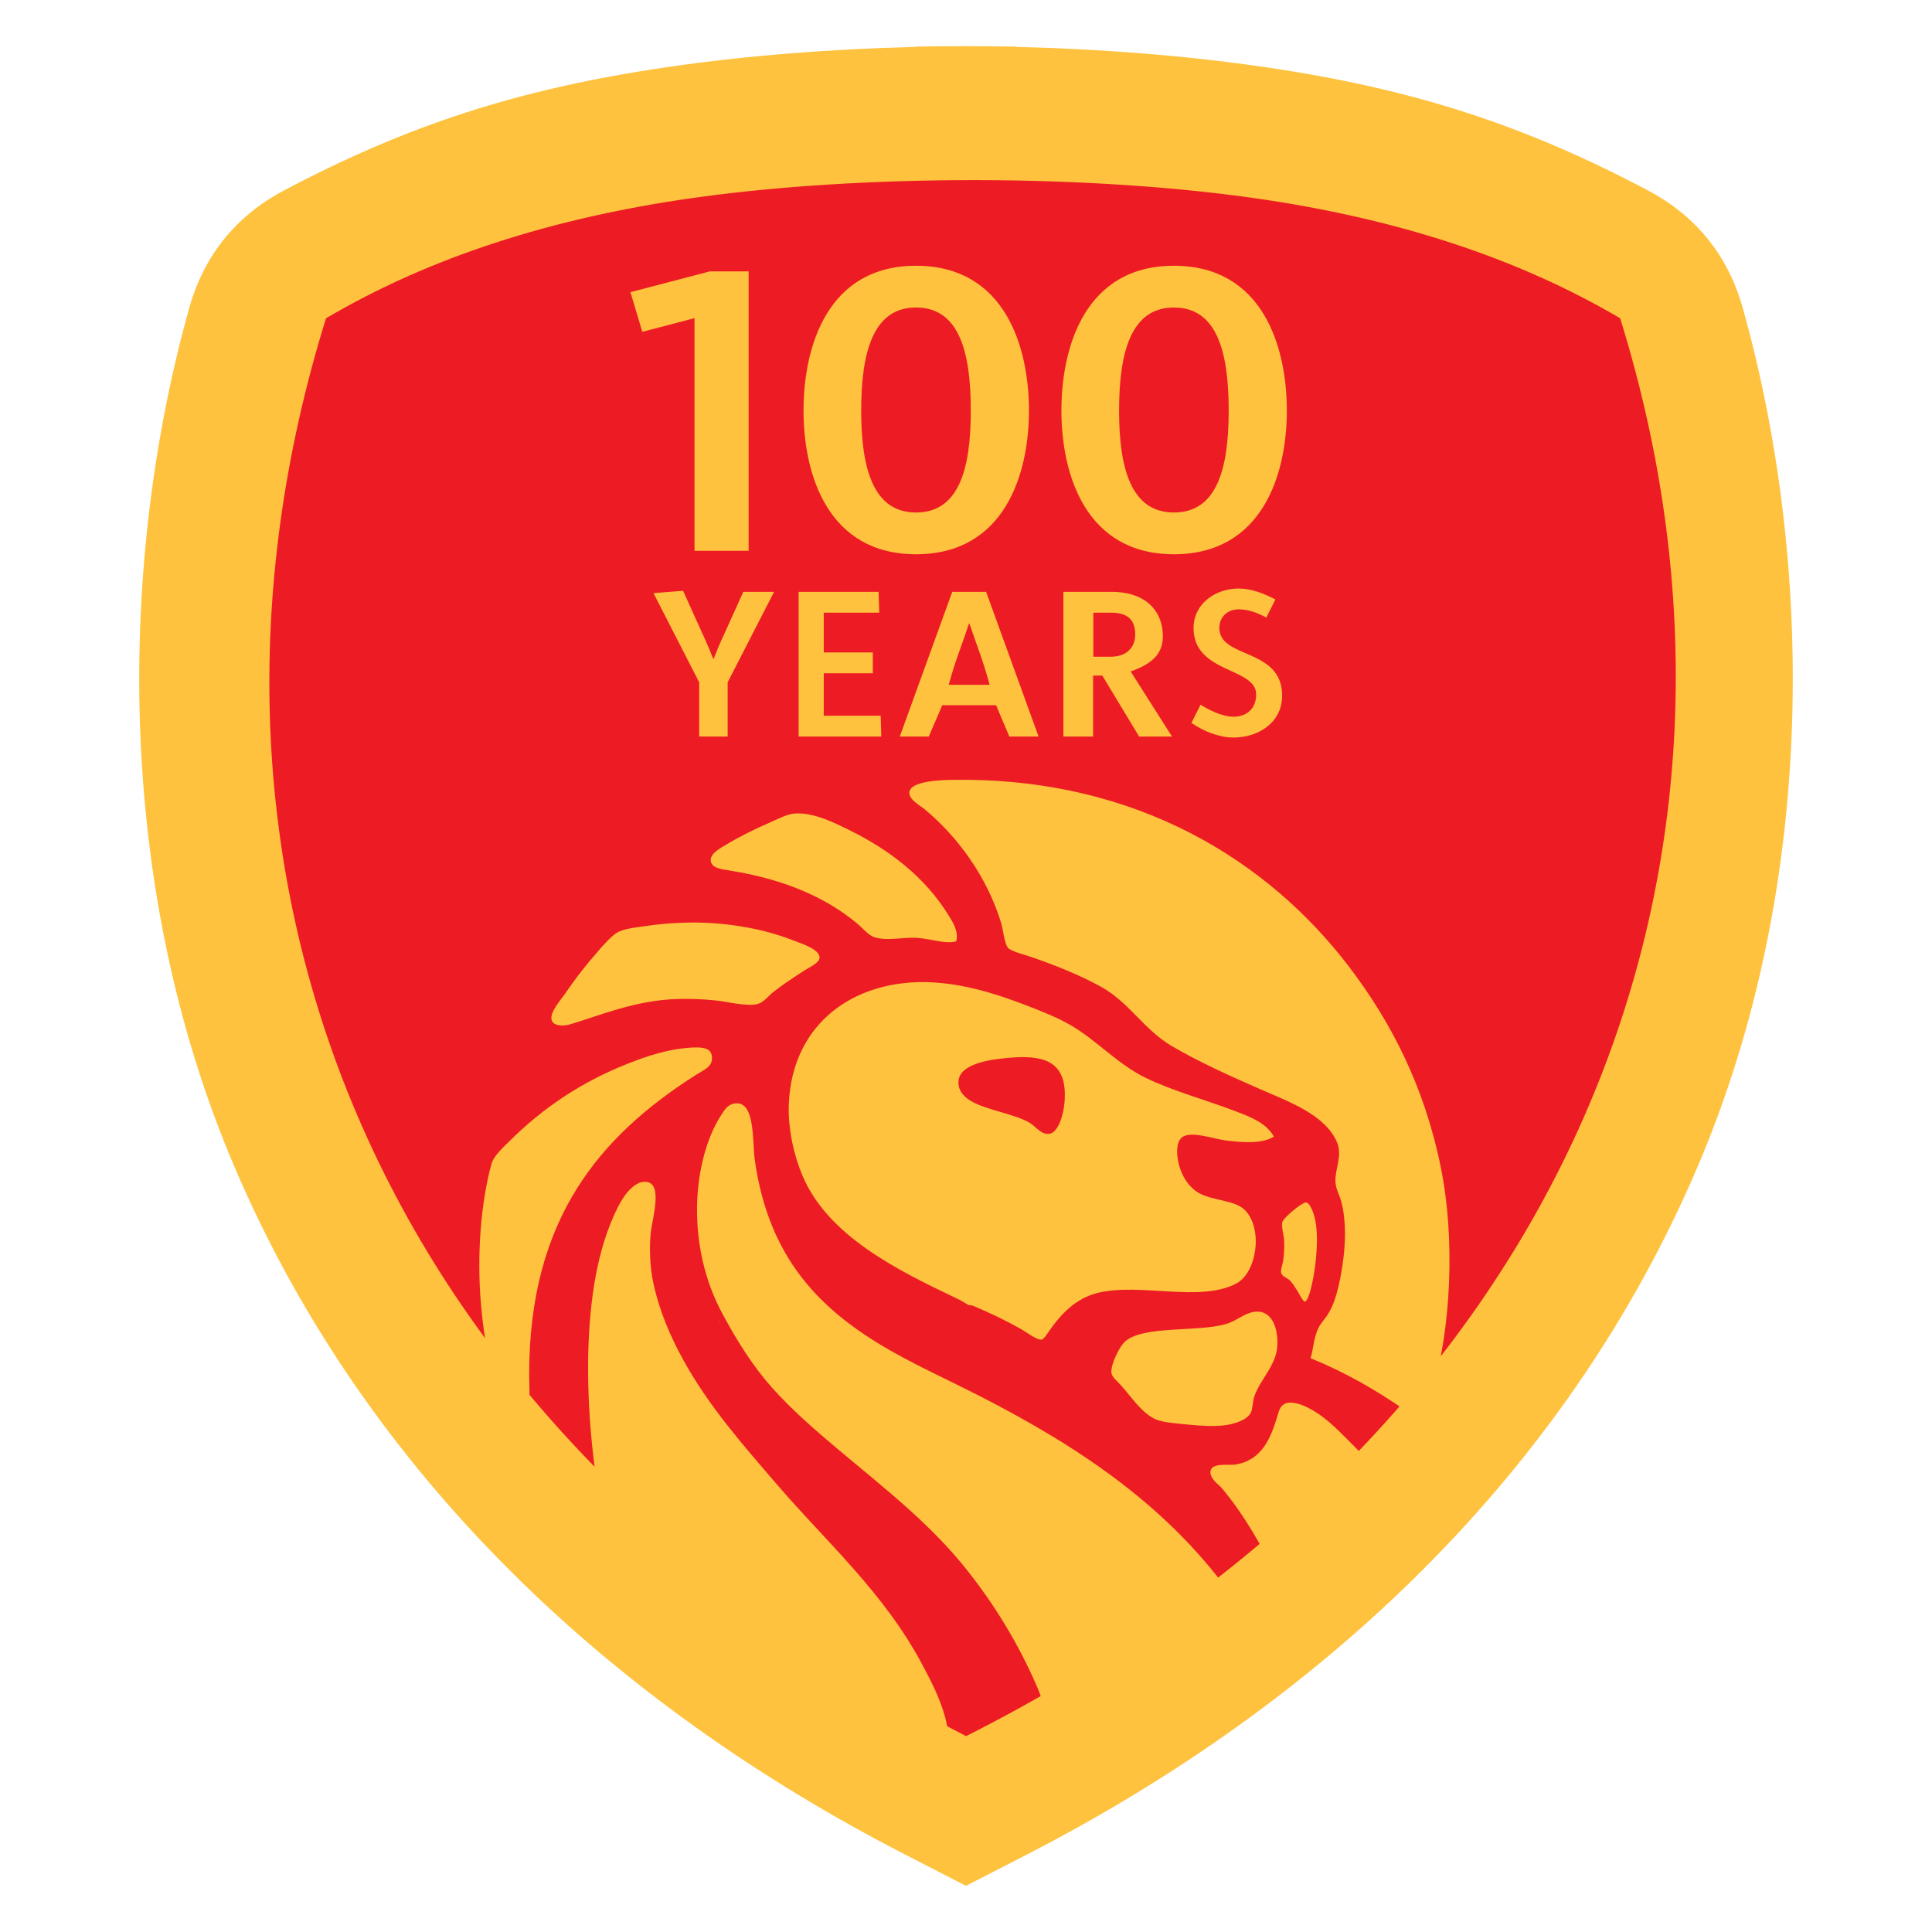
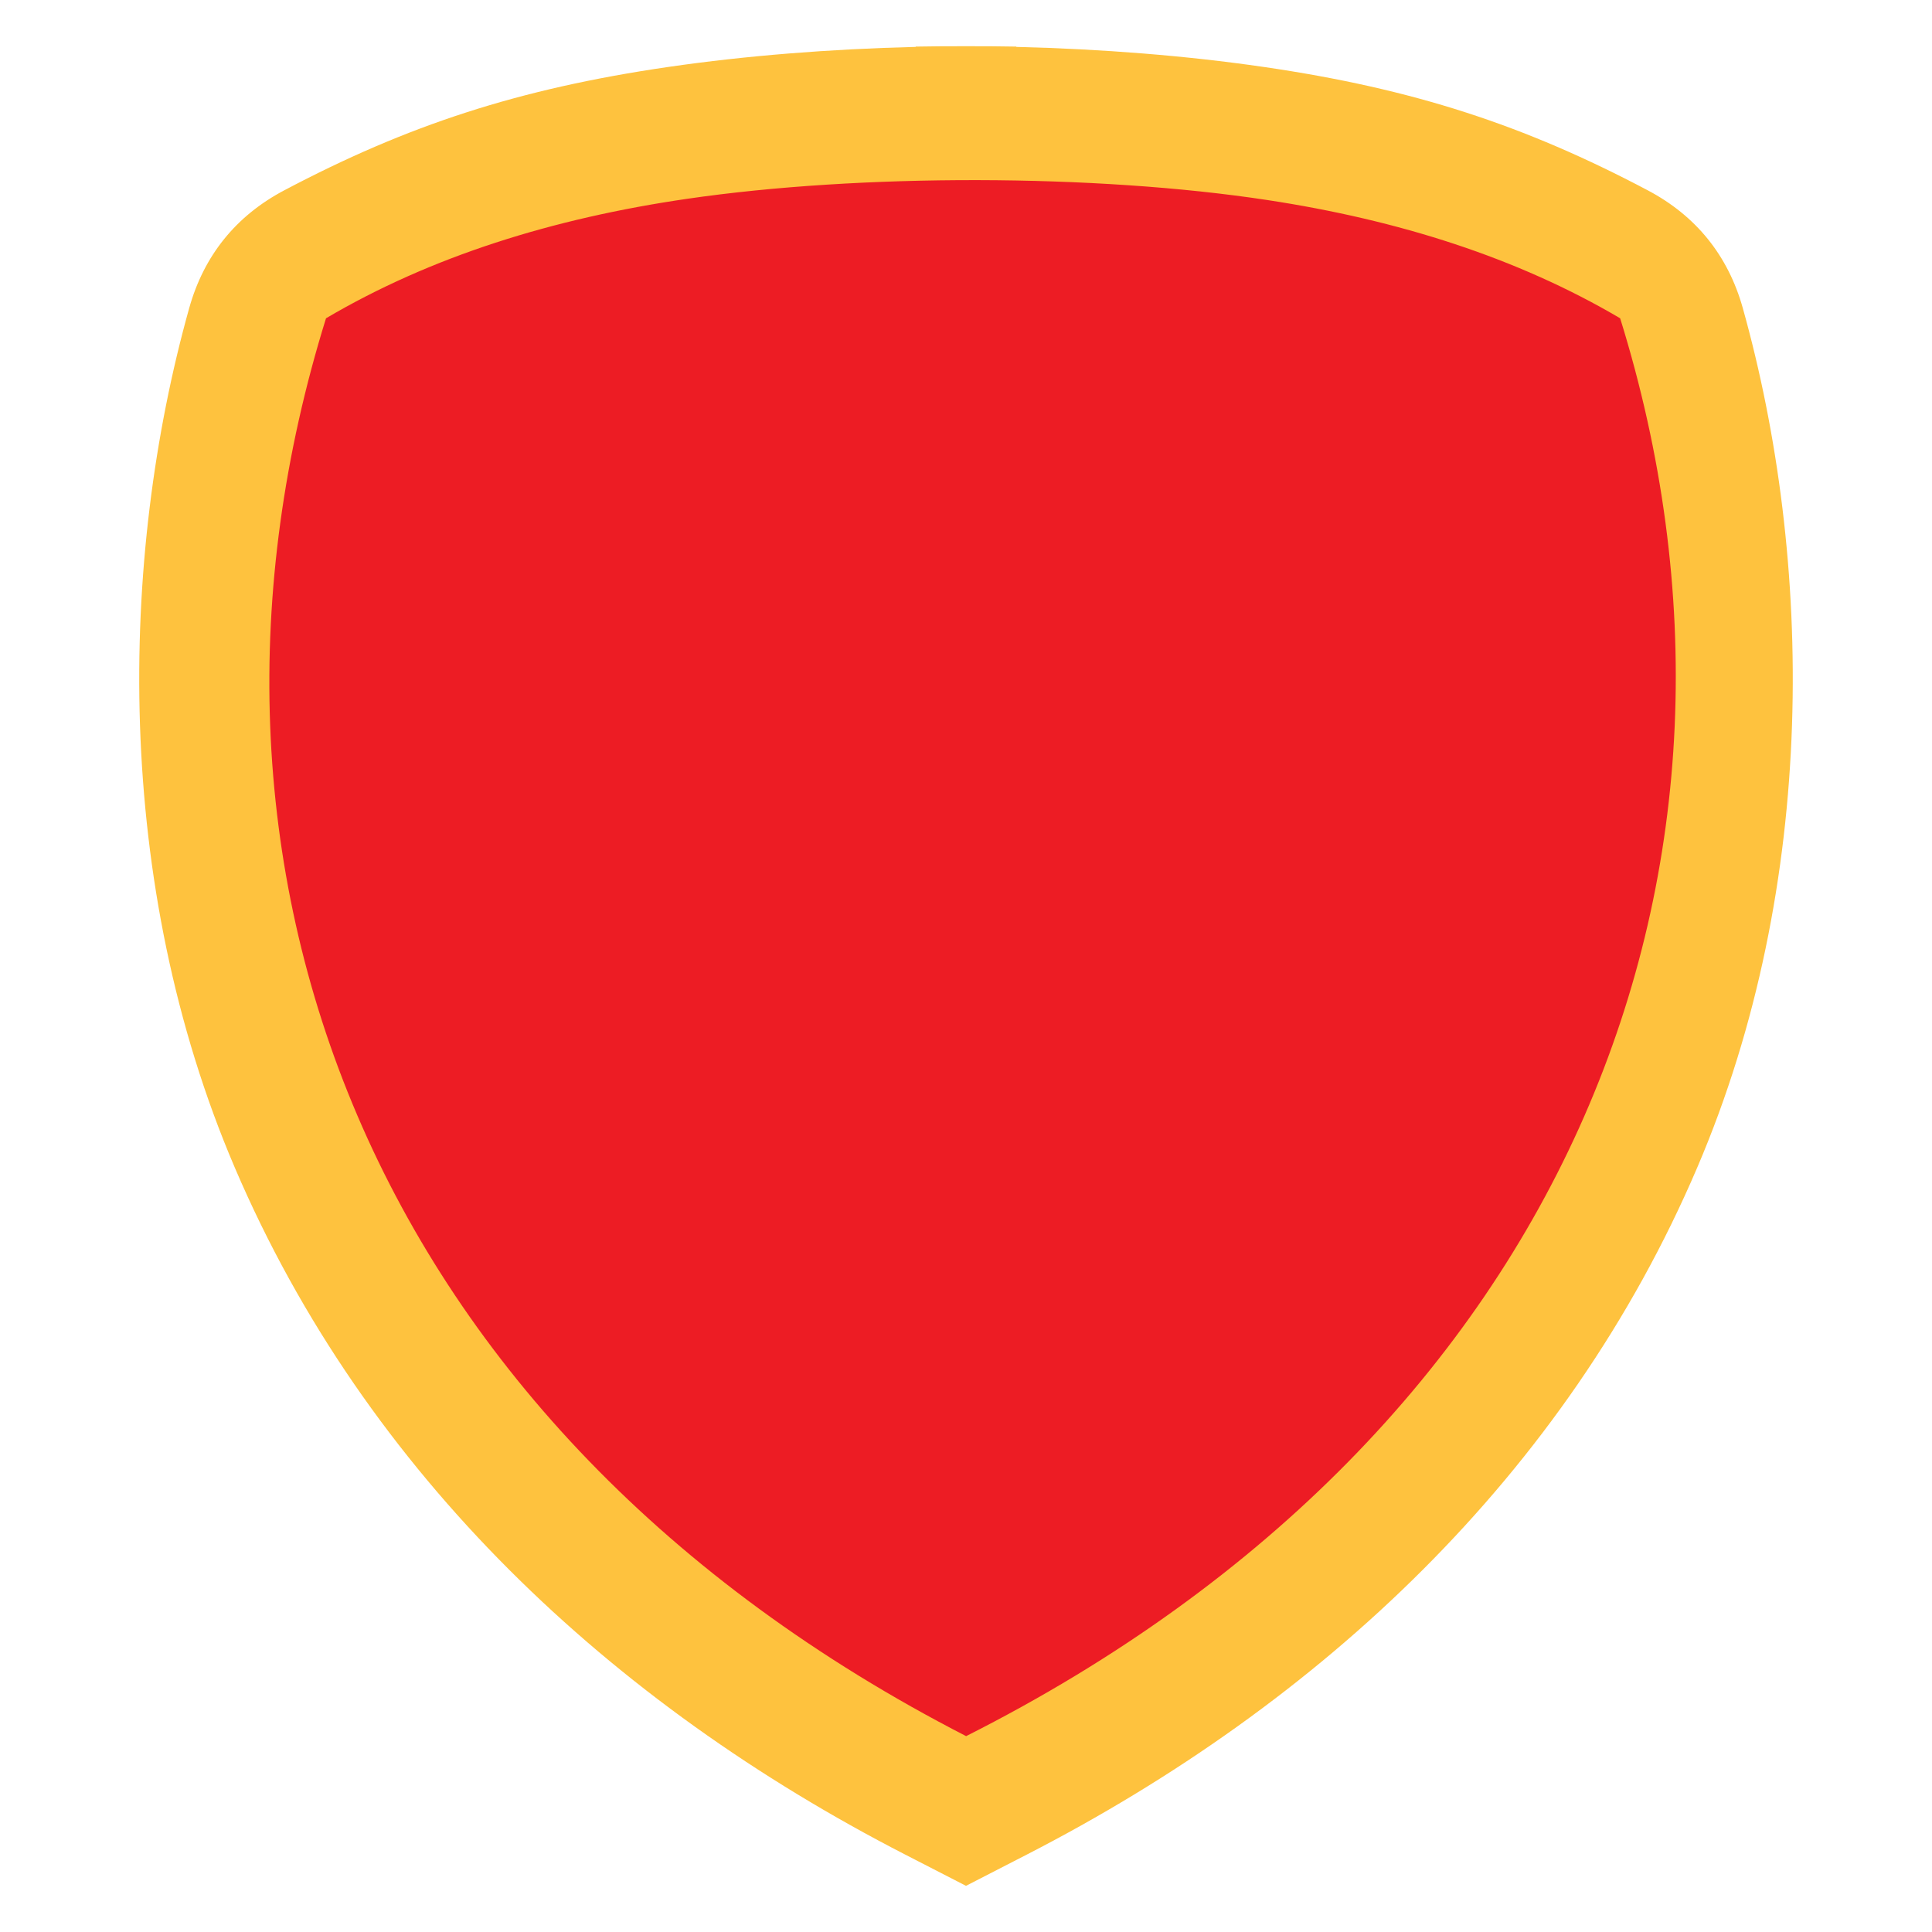
<svg xmlns="http://www.w3.org/2000/svg" xml:space="preserve" width="6in" height="6in" version="1.1" style="shape-rendering:geometricPrecision; text-rendering:geometricPrecision; image-rendering:optimizeQuality; fill-rule:evenodd; clip-rule:evenodd" viewBox="0 0 6000 6000">
  <defs>
    <style type="text/css">
   
    .fil0 {fill:none}
    .fil1 {fill:#ED1C24}
    .fil2 {fill:#FEC23E}
   
  </style>
  </defs>
  <g id="Capa_x0020_1">
    <g id="_2389267153088">
      <rect class="fil0" x="-0" y="-0" width="6000" height="6000" />
      <path class="fil1" d="M2087.78 244.12c237.12,-34.52 495.5,-55.03 757.98,-61.39l0 -0.96c51.27,-0.92 102.64,-1.3 153.98,-1.15l0.53 0c51.34,-0.16 102.71,0.22 153.98,1.15l0 0.96c262.48,6.36 520.85,26.88 757.98,61.39 459.93,66.94 800.93,179.1 1177.94,378.44 147.64,78.06 245.85,199.81 290.89,360.63 215.24,768.61 233.71,1762.1 -139.87,2635.21 -402.65,941.04 -1154.15,1642.35 -2054.89,2105.38l-32.06 16.48 0 0.07 -7.49 3.78 -145.39 74.74 -1.35 0.56 -1.36 -0.56 -145.39 -74.74 -7.5 -3.78 0 -0.07 -32.06 -16.48c-900.74,-463.03 -1652.24,-1164.34 -2054.88,-2105.38 -373.58,-873.11 -355.11,-1866.6 -139.87,-2635.21 45.04,-160.82 143.25,-282.57 290.89,-360.63 377.02,-199.34 718.02,-311.5 1177.94,-378.44z" />
-       <path class="fil2" d="M3966.87 4398.27c-20.91,70.29 -49.26,137.02 -130.33,150.04 -19.87,3.2 -74.63,-6.81 -77.3,21.22 -2.25,23.5 27.05,42.2 34.86,51.54 69.9,83.44 117.46,169.86 169.75,269.78 14.94,28.52 32.31,101.99 71.24,104.57 32.82,2.19 67.91,-47.07 87.9,-69.72 55.23,-62.55 91.86,-113.21 137.93,-178.85 15.38,-21.92 52.98,-75.52 53.04,-106.09 0.06,-28.58 -32.93,-63.61 -50.02,-84.88 -21.68,-26.98 -46.82,-52.89 -65.18,-71.23 -48.91,-48.93 -90.37,-93.46 -151.56,-119.74 -13.35,-5.74 -31.37,-9.53 -40.92,-9.09 -29.7,1.39 -33.81,23.61 -39.42,42.44zm-1641.87 -2687.7l0 -867.65 -120.95 0 -246.2 64.43 36.96 123.21 162.06 -42.47 0 722.48 168.13 0zm689.91 -435.33c0,181.52 -37,316.37 -170.2,316.37 -133.2,0 -170.2,-137.44 -170.2,-316.37 0,-181.52 37,-320.26 170.2,-320.26 133.2,0 170.2,136.14 170.2,320.26zm180.56 0c0,-199.68 -75.48,-449.92 -350.76,-449.92 -273.8,0 -349.28,248.94 -349.28,449.92 0,198.38 75.48,446.03 349.28,446.03 275.28,0 350.76,-248.95 350.76,-446.03zm-791.48 562.82l-95.63 0 -60.14 133.13c0,0 -13.04,26.24 -31.88,74.88l-1.45 0c-18.84,-48.64 -31.88,-74.88 -31.88,-74.88l-61.58 -136.33 -92.02 7.04 142 277.13 0 168.33 88.39 0 0 -168.33 144.18 -280.97zm332.93 449.3l-1.82 -64.64 -176.84 0 0 -131.85 152.33 0 0 -64.64 -152.33 0 0 -123.53 172.36 0 -2.11 -64.64 -248.33 0 0 449.3 256.75 0zm336.38 -160.71l-126.85 0c19.77,-74.17 39.06,-117.54 62.7,-190.19l1.45 0c24.6,72.54 42.95,116.09 62.7,190.19zm152.07 160.71l-162.89 -449.3 -105.23 0 -162.89 449.3 90.09 0 41.8 -97.25 167.21 0 41.08 97.25 90.81 0zm300.14 -316.83c0,36.25 -22.69,69 -76.39,69l-53.7 0 0 -136.83 55.97 0c57.48,0 74.12,29.24 74.12,67.83zm114.21 316.83l-128.29 -202c56.72,-20.48 99.84,-48.25 99.84,-108.42 0,-89.61 -64.59,-138.89 -157.61,-138.89l-151.27 0 0 449.3 92.28 0 0 -189.2 28.72 0 114.23 189.2 102.11 0zm342.05 -126.82c0,-149.77 -195.06,-113.29 -195.06,-210.57 0,-30.08 21.12,-57.61 60.8,-57.61 28.16,0 58.89,10.88 85.13,25.6l28.16 -56.32c-34.56,-17.92 -73.6,-33.92 -113.93,-33.92 -71.69,0 -140.17,46.72 -140.17,122.89 0,141.45 194.41,120.97 194.41,206.09 0,41.6 -26.88,69.13 -70.4,69.13 -34.56,0 -73.61,-19.84 -102.41,-37.12l-28.16 56.32c36.48,25.6 85.76,45.44 130.57,45.44 76.8,0 151.05,-46.08 151.05,-129.93zm-165.97 -885.3c0,181.52 -37,316.37 -170.2,316.37 -133.2,0 -170.2,-137.44 -170.2,-316.37 0,-181.52 37,-320.26 170.2,-320.26 133.2,0 170.2,136.14 170.2,320.26zm180.56 0c0,-199.68 -75.48,-449.92 -350.76,-449.92 -273.8,0 -349.28,248.94 -349.28,449.92 0,198.38 75.48,446.03 349.28,446.03 275.28,0 350.76,-248.95 350.76,-446.03zm-1763.39 2827.47c1.76,5.99 1.76,-5.98 0,0zm1574.77 9.1c-87.87,25.6 -254.66,4.36 -312.22,53.06 -20.13,17.01 -46.38,73.75 -43.96,98.52 1.31,13.41 19.63,27.41 30.31,39.4 32.46,36.48 63.69,84.88 106.09,104.57 22.06,10.25 65.35,13.17 100.04,16.67 38.79,3.93 77.8,5.99 109.12,3.03 32.64,-3.08 76.45,-16.36 87.92,-40.93 5.24,-11.26 4.81,-33.2 10.61,-50 18.38,-53.33 68.12,-95.41 71.24,-157.63 2.91,-57.8 -19.2,-111.62 -71.24,-104.57 -30.96,4.17 -56.35,28.69 -87.9,37.88zm174.3 -315.26c-2.74,16.76 5.17,37.57 6.07,57.59 0.88,20.36 -0.39,42.9 -3.04,60.62 -1.82,12.19 -9.13,29.5 -6.07,39.41 3.19,10.25 19.69,14.81 27.28,22.72 6.78,7.06 14.95,19.43 22.74,31.83 5.91,9.41 17.36,33.14 22.74,33.35 9.73,0.37 18.7,-36.67 22.73,-54.56 12.73,-56.49 22.07,-146.65 9.1,-203.1 -4.43,-19.25 -16.46,-51.27 -28.8,-50.02 -13.16,1.33 -70.54,48.34 -72.76,62.15zm-2000.67 -121.26c-41.65,21.06 -67.78,81.24 -86.39,127.32 -101.9,252.19 -75.82,669.33 -15.16,947.28 24.5,112.27 57.34,231.95 122.76,306.17 46.41,52.62 123.16,105.33 183.4,142.47 169.13,104.27 355.44,188.44 595.65,221.28 34.55,4.72 117.62,22.4 145.5,3.04 35.2,-24.47 2.26,-111.39 -9.1,-140.96 -16.48,-42.93 -35.6,-78.07 -54.56,-113.68 -118.5,-222.41 -295.71,-377.84 -451.66,-559.28 -110.25,-128.26 -210.68,-242.38 -289.49,-384.98 -40.24,-72.79 -75,-152.72 -93.97,-242.51 -9.09,-43 -12.45,-101.84 -7.59,-151.56 4.48,-45.8 43.69,-168.21 -24.24,-159.15 -6.35,0.87 -9,1.44 -15.16,4.55zm259.18 -213.7c-50.94,77.67 -78.04,194.75 -75.78,309.19 2.39,121.16 33.13,224.08 78.81,309.19 46.68,86.98 96.92,166.09 156.11,231.9 61.12,67.93 129.22,127.15 201.57,187.94 147.1,123.57 288.22,232.58 401.65,375.88 87.14,110.07 159.24,227.69 218.25,363.75 19.01,43.84 31.93,101.15 60.62,134.89 28.86,33.93 81.38,16.66 125.8,4.54 144,-39.25 267.52,-96.32 380.44,-169.75 32.4,-21.07 113.78,-58.79 118.22,-103.06 2.78,-27.68 -14.66,-55.86 -27.29,-74.28 -15.29,-22.31 -29.61,-42.32 -42.42,-60.62 -200.05,-285.78 -474.71,-472.49 -795.72,-636.57 -94.06,-48.07 -185.59,-89.29 -271.29,-137.92 -224.74,-127.49 -382.93,-289.81 -425.9,-597.16 -7.46,-53.33 3.36,-190.9 -68.21,-171.26 -16.31,4.46 -25,18.26 -34.89,33.35zm-292.53 -157.63c-144.06,57.07 -263.4,138.15 -365.27,239.47 -19.65,19.54 -49.83,47.04 -56.07,69.72 -33.56,121.96 -45.87,282.94 -33.35,433.47 9.57,114.89 29.69,211.63 57.6,306.17 7.62,25.81 17.76,77.44 42.43,80.33 20.18,2.35 28.89,-10.94 34.86,-19.7 21.86,-32.13 15.15,-101.37 15.15,-145.51 -0.02,-485.09 221.32,-740.39 516.83,-929.09 26.95,-17.22 56.94,-26.67 50.02,-62.14 -5.01,-25.63 -38.86,-25.13 -71.24,-22.74 -68.76,5.08 -133.18,27.12 -190.97,50.02zm1893.04 148.54c-93.45,-36 -199.97,-64.41 -284.94,-106.09 -85.37,-41.9 -149.7,-115.14 -230.39,-162.18 -39.72,-23.15 -86.26,-41.92 -134.89,-60.62 -125.81,-48.39 -281.87,-97.61 -441.06,-60.62 -170.48,39.6 -292.29,168.35 -300.1,366.79 -2.96,75.12 16.01,158.91 42.43,221.29 79.8,188.47 296.57,294.61 483.5,383.45 11.72,5.57 23.32,13.55 31.83,18.19 3.44,1.87 8.17,-0.14 12.12,1.52 54.04,22.54 104.24,46.7 153.08,74.28 13.11,7.4 47.74,33.92 62.14,31.83 6.85,-0.98 17.81,-18.7 22.74,-25.76 36.29,-52.14 82.2,-102.77 153.07,-119.74 132.58,-31.74 315.72,30.82 428.93,-28.8 62.11,-32.7 83.97,-165.09 28.79,-225.82 -30.82,-33.93 -100.74,-30.53 -143.99,-54.57 -34.78,-19.32 -59.83,-61.03 -66.69,-106.09 -3.11,-20.48 -3.91,-50.68 10.62,-65.18 25.59,-25.54 99.35,2.7 139.44,7.59 53.04,6.47 111.98,10.72 148.53,-12.12 -23.44,-42 -71.69,-60.6 -115.17,-77.33zm-1829.38 -577.47c-31.48,4.63 -65,7.47 -89.42,18.19 -19.18,8.4 -46.92,40.18 -62.15,57.6 -39.89,45.58 -71.51,85.67 -106.09,136.4 -12.72,18.65 -47.31,56.19 -40.92,80.33 5.09,19.28 36.92,19.91 57.59,13.64 95.09,-28.82 189.64,-68.55 306.17,-77.3 45.95,-3.44 100.78,-1.57 145.5,3.04 34.57,3.55 100.05,20.24 131.87,10.61 18.06,-5.48 31.76,-24.32 46.98,-36.38 31.94,-25.32 62.83,-45.15 98.51,-68.21 14.56,-9.41 44.66,-22.98 45.47,-37.89 1.52,-27.71 -58.26,-45.18 -81.85,-54.57 -96.88,-38.56 -226.3,-60.52 -351.64,-54.56 -34.44,1.66 -66.17,4.13 -100.02,9.1zm933.64 -33.35c-72.34,-116.37 -179.28,-200.03 -304.65,-262.2 -46.84,-23.23 -113.11,-56.9 -171.26,-53.06 -26.76,1.77 -55.98,18.19 -80.33,28.8 -44.21,19.26 -88.74,41.02 -131.86,66.69 -20.07,11.96 -51.32,28.61 -50.02,50.02 1.49,24.51 33.59,27.44 60.62,31.83 165.05,26.72 295.47,81.24 397.1,166.72 14.24,11.98 32.23,35.07 53.04,40.92 40.89,11.5 89.87,-2.16 133.38,1.52 45.47,3.84 83.59,19.38 118.22,10.61 8.24,-30.64 -10.03,-58.96 -24.24,-81.83zm1417.13 1536.87c11.58,7.96 29.59,24.62 42.43,22.74 19.93,-2.92 34.75,-50.95 40.92,-71.24 61.14,-200.97 73.78,-483.3 28.79,-704.77 -51.41,-253.14 -155.8,-453.48 -284.94,-622.93 -248.75,-326.39 -657.41,-588.11 -1227.67,-580.49 -38.4,0.52 -136.18,2.98 -137.93,39.41 -1.07,22.31 33.48,40.4 46.98,51.54 103.77,85.54 194.83,211.38 237.96,353.15 7.22,23.72 9.59,62.39 21.22,77.3 8.65,11.07 49.01,20.61 72.76,28.8 77.69,26.79 149.11,55.86 213.7,90.93 90.17,48.97 134.27,133.37 221.28,184.91 80.52,47.69 180.14,92.74 272.82,133.38 89.57,39.28 203.54,79.23 240.98,165.2 18.14,41.6 -5.28,82.13 -4.54,121.25 0.45,24.11 12.51,42.33 18.18,63.66 15.76,59.34 13.53,130.74 4.56,192.48 -8.83,60.67 -22.1,124.13 -50.02,163.7 -10.05,14.23 -21.8,26.15 -28.79,43.95 -12.97,33.08 -11.41,55.27 -21.22,86.4 107.97,43.85 201.97,98.38 292.54,160.65zm-1218.59 -1094.3c109.37,-8.09 171.59,19.83 162.18,137.92 -3.32,41.7 -19.75,93.15 -45.46,98.52 -26.27,5.48 -43.74,-22.29 -62.15,-33.35 -46.7,-28.06 -136.69,-40.15 -183.39,-68.21 -20.2,-12.14 -42.46,-32.63 -37.9,-65.18 7.51,-53.41 107.56,-65.34 166.72,-69.71z" />
      <path class="fil2" d="M2075.79 207.87c240.24,-34.97 502.01,-55.76 767.94,-62.2l0 -0.97c51.94,-0.93 103.99,-1.32 156,-1.16l0.54 0c52.02,-0.16 104.06,0.23 156,1.16l0 0.97c265.93,6.44 527.7,27.23 767.95,62.2 465.98,67.83 811.46,181.45 1193.44,383.42 149.58,79.09 249.09,202.44 294.71,365.37 218.07,778.72 236.78,1785.28 -141.71,2669.87 -407.94,953.43 -1169.32,1663.96 -2081.91,2133.08l-32.48 16.69 0 0.07 -7.59 3.83 -147.31 75.72 -1.37 0.57 -1.38 -0.57 -147.31 -75.72 -7.59 -3.83 0 -0.07 -32.48 -16.69c-912.59,-469.12 -1673.97,-1179.65 -2081.91,-2133.08 -378.5,-884.59 -359.78,-1891.15 -141.71,-2669.87 45.63,-162.93 145.13,-286.29 294.72,-365.37 381.98,-201.97 727.46,-315.59 1193.44,-383.42zm59.58 409.33c-418.52,60.92 -796.76,179.09 -1122.91,371.26 -525.2,1689.26 121.7,3443.94 1987.91,4403.27 1885.63,-951.57 2556.35,-2714 2031.16,-4403.27 -318.9,-187.89 -687.57,-305.05 -1095.02,-367.11 -535.67,-81.59 -1264.41,-82.27 -1801.13,-4.15z" />
    </g>
  </g>
</svg>